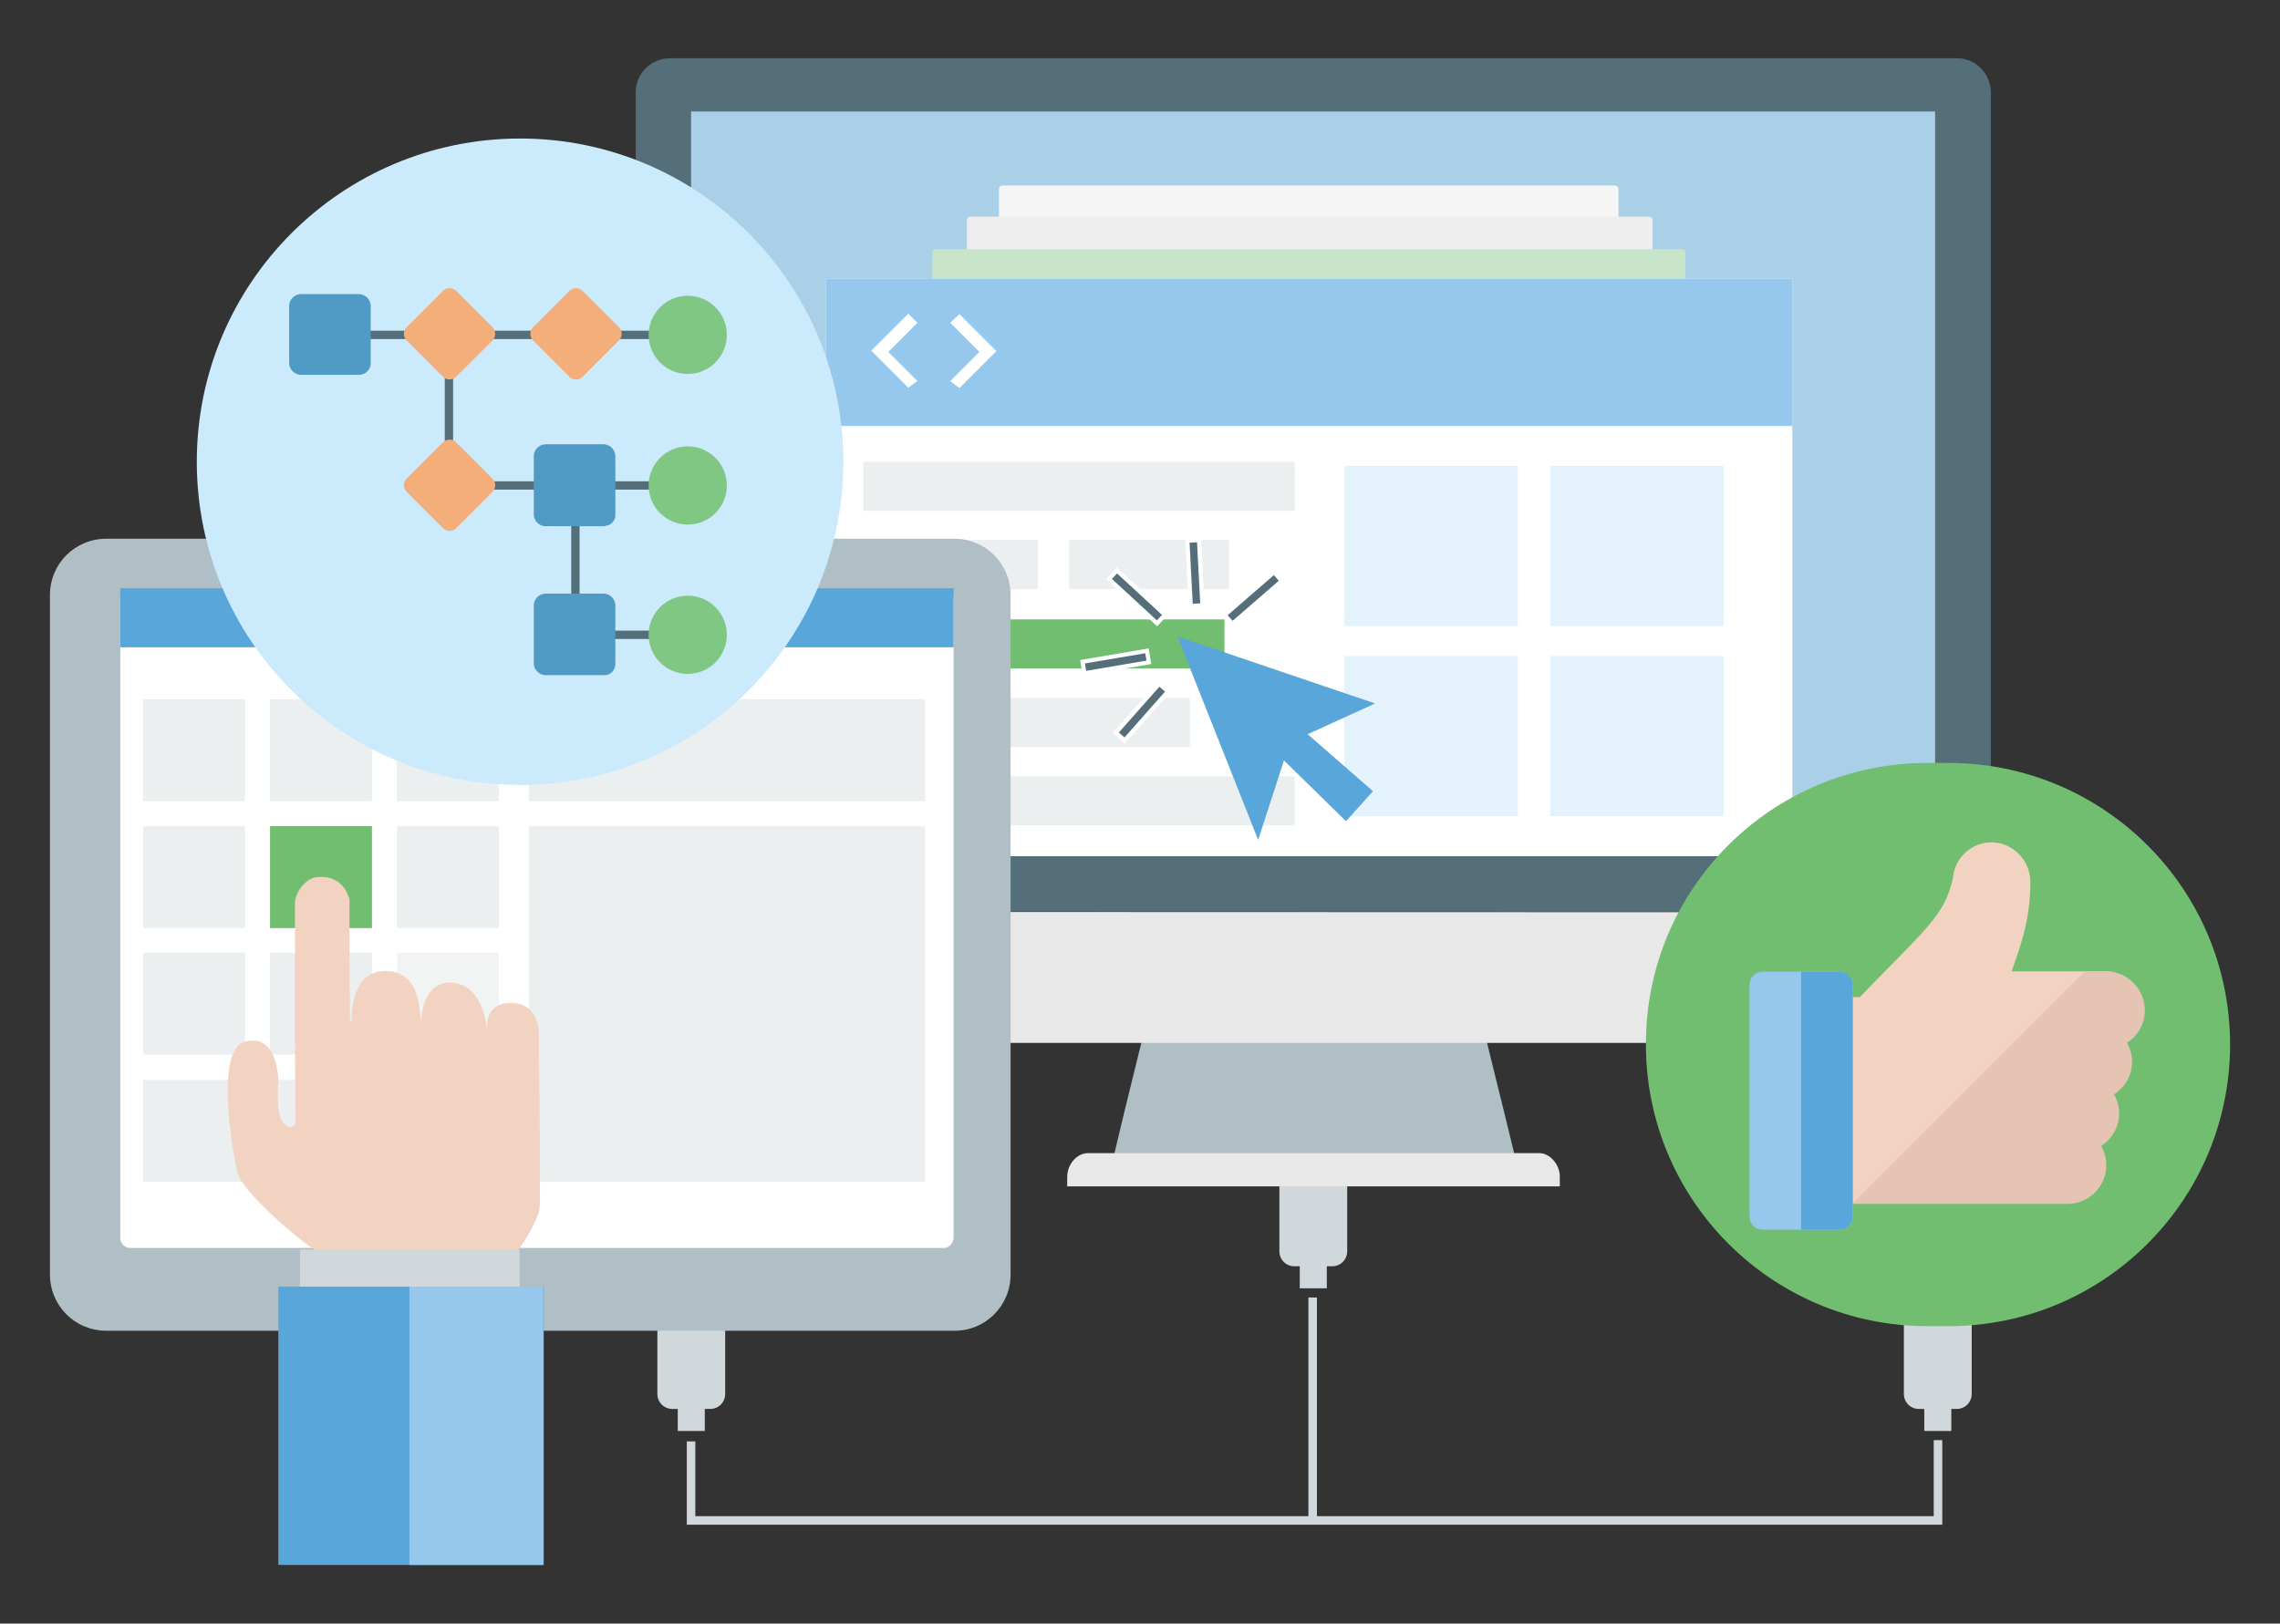
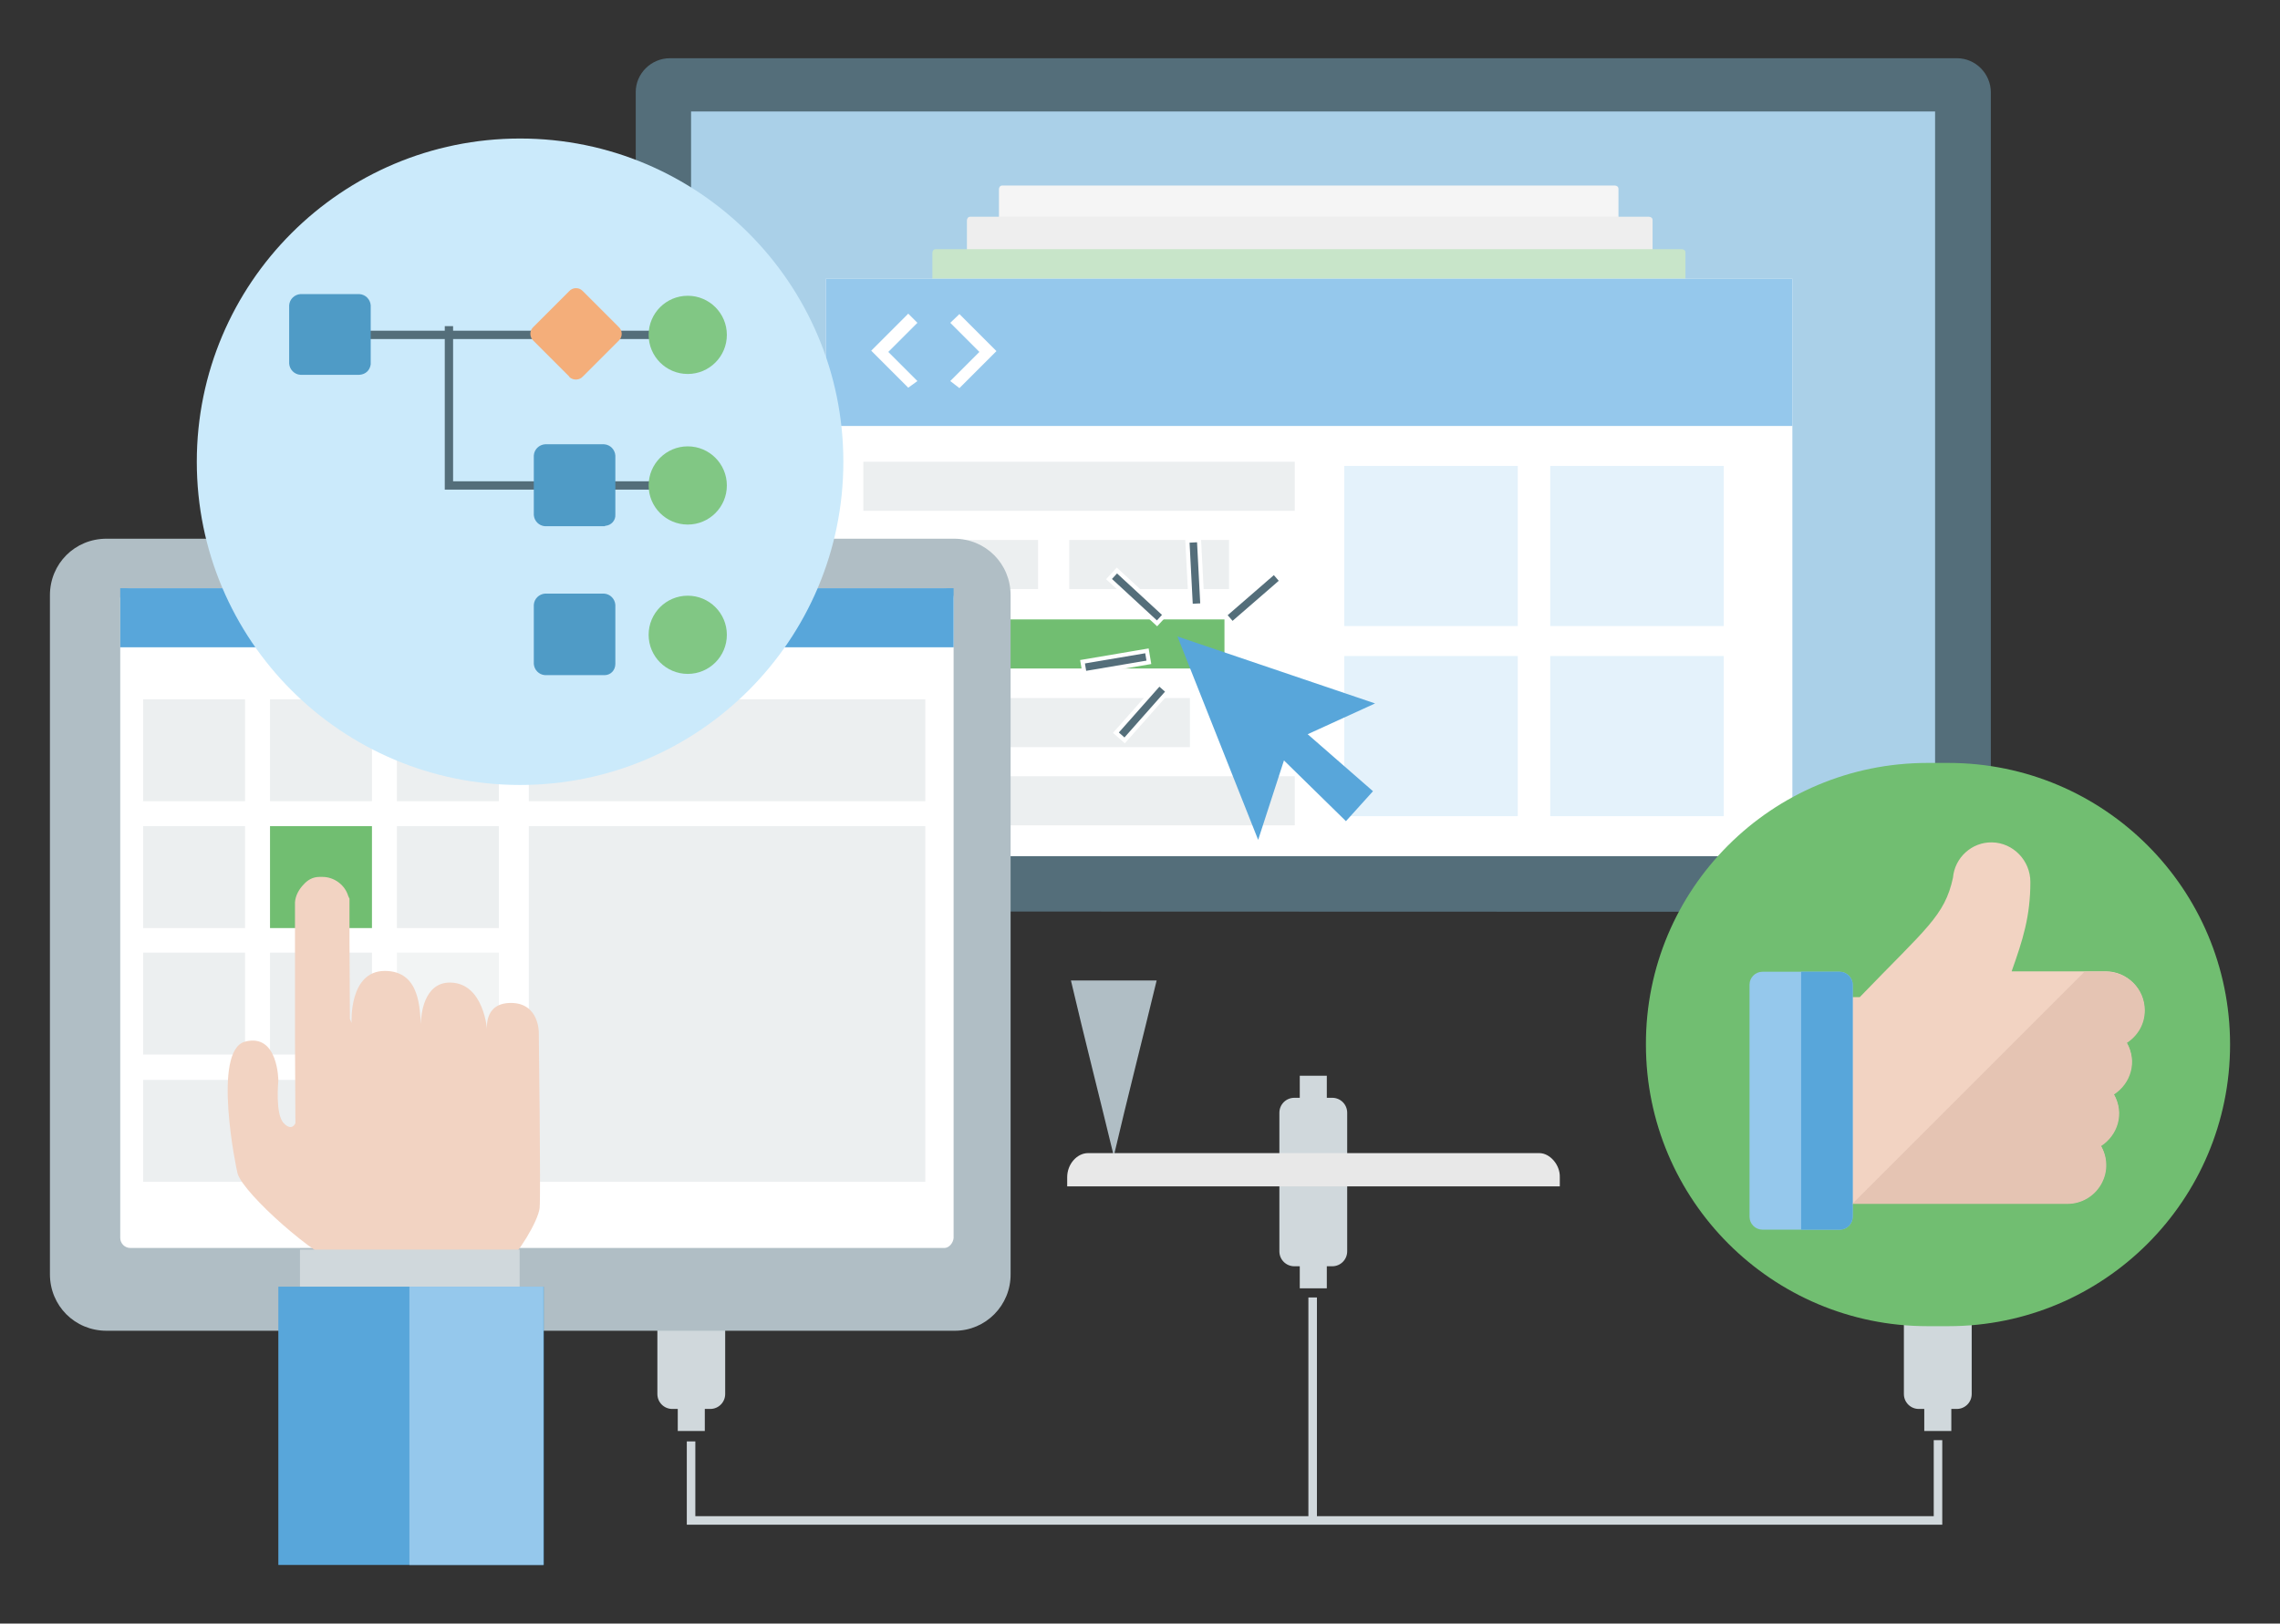
<svg xmlns="http://www.w3.org/2000/svg" version="1.1" id="Layer_5" x="0px" y="0px" viewBox="132 -53.8 548 390.3" style="enable-background:new 132 -53.8 548 390.3;" xml:space="preserve">
  <rect x="132" y="-53.8" width="548" height="390.3" fill="#333333" stroke="none" />
  <style type="text/css">
	.st0{fill:#D0D8DC;}
	.st1{fill:#B0BEC5;}
	.st2{fill:#E8E8E8;}
	.st3{fill:#546E7A;}
	.st4{fill:#AAD0E8;}
	.st5{fill:#F5F5F5;}
	.st6{fill:#EEEEEE;}
	.st7{fill:#C8E5C9;}
	.st8{fill:#FFFFFF;}
	.st9{fill:#95C8EC;}
	.st10{fill:#ECEFF0;}
	.st11{fill:#71BE71;}
	.st12{fill:#E4F2FB;}
	.st13{fill:#58A6DA;}
	.st14{opacity:0.68;fill:#ECEFF0;enable-background:new    ;}
	.st15{fill:#F2D3C2;}
	.st16{fill:#546E7A;stroke:#FFFFFF;stroke-miterlimit:10;}
	.st17{fill:#E5C4B3;}
	.st18{fill:none;stroke:#D1D8DC;stroke-width:2.05;stroke-miterlimit:10;}
	.st19{fill:#CBEAFB;}
	.st20{fill:none;stroke:#546E7A;stroke-width:2;stroke-miterlimit:10;}
	.st21{fill:#F4AE7A;}
	.st22{fill:#4F9BC6;}
	.st23{fill:#81C784;}
</style>
  <title>User adoption</title>
  <g>
    <path id="_Path_6_3_" class="st0" d="M444.4,204.8v5.3h-1.3c-2,0-3.6,1.6-3.6,3.6V247c0,2,1.6,3.6,3.6,3.6h1.3v5.3h6.5v-5.3h1.3   c2,0,3.6-1.6,3.6-3.6v-33.3c0-2-1.6-3.6-3.6-3.6h-1.3v-5.3L444.4,204.8L444.4,204.8z" />
    <path id="_Path_6_2_" class="st0" d="M594.5,239.1v5.3h-1.3c-2,0-3.6,1.6-3.6,3.6v33.3c0,2,1.6,3.6,3.6,3.6h1.3v5.3h6.5v-5.3h1.3   c2,0,3.6-1.6,3.6-3.6V248c0-2-1.6-3.6-3.6-3.6H601v-5.3L594.5,239.1L594.5,239.1z" />
    <path id="_Path_6_1_" class="st0" d="M294.9,239.1v5.3h-1.3c-2,0-3.6,1.6-3.6,3.6v33.3c0,2,1.6,3.6,3.6,3.6h1.3v5.3h6.5v-5.3h1.3   c2,0,3.6-1.6,3.6-3.6V248c0-2-1.6-3.6-3.6-3.6h-1.3v-5.3L294.9,239.1L294.9,239.1z" />
    <g id="Layer_2">
-       <path id="_Path_" class="st1" d="M410,181.9c-3.4,14.1-7,28.1-10.3,42.2h96.4c-3.4-14.1-7-28.1-10.3-42.2H410z" />
+       <path id="_Path_" class="st1" d="M410,181.9c-3.4,14.1-7,28.1-10.3,42.2c-3.4-14.1-7-28.1-10.3-42.2H410z" />
      <path id="_Path_2" class="st2" d="M502,223.4H393.5c-2.6,0-5,2.6-5,5.8v2.2h118.4v-2.2C507,226.2,504.5,223.4,502,223.4z" />
-       <path id="_Path_3" class="st2" d="M284.8,165.4v23.3c0,4.5,3.7,8.2,8.1,8.2l0,0h309.5c4.5,0,8.2-3.7,8.2-8.1l0,0v-23.3    L284.8,165.4L284.8,165.4z" />
      <path id="_Path_4_1_" class="st3" d="M610.5,165.4v-197c0-4.5-3.7-8.2-8.1-8.2l0,0H293c-4.5,0-8.2,3.7-8.2,8.1l0,0v197    L610.5,165.4L610.5,165.4L610.5,165.4z" />
      <rect id="_Path_5_1_" x="298.1" y="-27" class="st4" width="299" height="179" />
      <path class="st5" d="M520.2,79.8H373c-0.5,0-0.9-0.3-0.9-0.8v-0.1V-8.3c0-0.5,0.3-0.9,0.8-0.9h0.1h147.1c0.5,0,0.9,0.3,0.9,0.8    v0.1v87.2C521.3,79.5,520.8,79.8,520.2,79.8z" />
      <path class="st6" d="M528.2,96.7H365.3c-0.5,0-0.9-0.3-0.9-0.8v-0.1V-0.8c0-0.5,0.3-0.9,0.8-0.9h0.1h163c0.5,0,0.9,0.3,0.9,0.8    v0.1v96.6C529.2,96.3,528.8,96.7,528.2,96.7C528.3,96.7,528.3,96.7,528.2,96.7z" />
      <path class="st7" d="M536.3,114.2H357c-0.5,0-0.9-0.3-0.9-0.8v-0.1V7c0-0.5,0.3-0.9,0.8-0.9h0.1h179.2c0.5,0,0.9,0.3,0.9,0.8V7    v106.2C537.3,113.7,536.8,114.1,536.3,114.2L536.3,114.2z" />
      <rect x="330.5" y="13.2" class="st8" width="232.3" height="138.8" />
      <rect x="330.5" y="13.2" class="st9" width="232.3" height="35.4" />
      <rect x="339.5" y="57.2" class="st10" width="103.7" height="11.8" />
      <rect x="339.5" y="76" class="st10" width="42" height="11.8" />
      <rect x="389" y="76" class="st10" width="38.4" height="11.8" />
      <rect x="374.4" y="95.1" class="st11" width="51.9" height="11.8" />
      <rect x="339.5" y="114" class="st10" width="78.5" height="11.8" />
      <rect x="427.5" y="114" class="st10" width="15.7" height="11.8" />
      <rect x="339.5" y="132.8" class="st10" width="103.7" height="11.8" />
      <rect x="455.1" y="58.2" class="st12" width="41.7" height="38.5" />
      <rect x="504.6" y="58.2" class="st12" width="41.7" height="38.5" />
      <rect x="455.1" y="103.9" class="st12" width="41.7" height="38.5" />
      <rect x="504.6" y="103.9" class="st12" width="41.7" height="38.5" />
      <path class="st8" d="M352.5,37.8l-7-7l7-7l-2.2-2.2l-8.9,8.9l8.9,8.9L352.5,37.8z M360.4,37.8l7-7l-7-7l2.2-2.1l8.9,8.9l-8.9,8.9    L360.4,37.8z" />
    </g>
    <g>
      <path class="st1" d="M361.5,266.1H157.6c-7.6,0-13.6-6-13.6-13.6V89.3c0-7.6,6-13.6,13.6-13.6h203.7c7.6,0,13.6,6,13.6,13.6v163.1    C375,260,368.9,266.1,361.5,266.1z" />
      <path class="st8" d="M359,246.2H163.3c-1.3,0-2.4-1.1-2.4-2.4V90c0-1.3,1.1-2.4,2.4-2.4h195.5c1.3,0,2.4,1.1,2.4,2.4v153.8    C361.1,245,360.1,246.2,359,246.2z" />
      <rect x="160.9" y="87.6" class="st13" width="200.3" height="14.2" />
      <rect x="166.4" y="114.3" class="st10" width="24.5" height="24.5" />
      <rect x="196.9" y="114.3" class="st10" width="24.5" height="24.5" />
      <rect x="227.4" y="114.3" class="st10" width="24.5" height="24.5" />
      <rect x="259.1" y="114.3" class="st10" width="95.3" height="24.5" />
      <rect x="259.1" y="144.8" class="st10" width="95.3" height="85.5" />
      <rect x="166.4" y="144.8" class="st10" width="24.5" height="24.5" />
      <rect x="196.9" y="144.8" class="st11" width="24.5" height="24.5" />
      <rect x="227.4" y="144.8" class="st10" width="24.5" height="24.5" />
      <rect x="166.4" y="175.2" class="st10" width="24.5" height="24.5" />
      <rect x="196.9" y="175.2" class="st10" width="24.5" height="24.5" />
      <rect x="227.4" y="175.2" class="st14" width="24.5" height="24.5" />
      <rect x="166.4" y="205.8" class="st10" width="24.5" height="24.5" />
      <rect x="196.9" y="205.8" class="st10" width="24.5" height="24.5" />
      <rect x="227.4" y="205.8" class="st10" width="24.5" height="24.5" />
      <g>
        <g>
          <path class="st15" d="M261.5,194.4c0,0,0.1-7.1-6.7-7.1c-6.8,0-5.7,6.7-5.7,6.7s-0.7-11.6-9-11.6c-6.2,0-7,7.8-6.9,10      c-0.4-3.2,0-12.8-8.7-12.8s-8,12.5-8,12.5l-0.4-1l-0.1-18.6v-8.8c0-0.3,0-0.4,0-0.7v-0.8c0,0-0.1-0.1-0.3-0.6      c-0.8-2.7-3.4-4.6-6.2-4.6c-0.1,0-0.1,0-0.3,0s-0.3,0-0.4,0c-1.7,0-2.9,0.8-3.8,1.8c-1.1,1.1-2,2.7-2.1,4.3c0,0.1,0,0.3,0,0.3      v0.3v31.8l0.1,20.7c0,0-0.8,2.1-2.8,0c-2.1-2.1-1.3-10.2-1.3-10.2s0-11.5-8-9.4s-2.1,30.7-1.8,31.7c1.5,5,19.3,20.6,24.5,21.6      c5,1,37.4,2.1,40.1,0s7.6-10,8-13.3C262,233.5,261.5,194.4,261.5,194.4z" />
        </g>
        <g>
          <rect x="204.1" y="246.6" class="st0" width="52.8" height="18.1" />
          <rect x="198.9" y="255.5" class="st13" width="63.8" height="66.9" />
        </g>
      </g>
      <rect x="230.4" y="255.5" class="st9" width="32.2" height="66.9" />
    </g>
    <g>
      <polygon class="st13" points="415,99.2 434.4,148.1 440.6,129 455.5,143.6 462,136.4 446.3,122.7 462.5,115.3   " />
      <rect x="398.9" y="97.5" transform="matrix(0.167 0.986 -0.986 0.167 437.185 -306.941)" class="st16" width="2.8" height="15.7" />
      <rect x="403.9" y="82" transform="matrix(-0.678 0.735 -0.735 -0.678 746.107 -147.282)" class="st16" width="2.8" height="15.7" />
      <rect x="418" y="76.1" transform="matrix(-0.999 5.192629e-002 -5.192629e-002 -0.999 842.534 146.036)" class="st16" width="2.8" height="15.7" />
      <rect x="404.9" y="109.5" transform="matrix(0.749 0.663 -0.663 0.749 179.95 -239.894)" class="st16" width="2.8" height="15.7" />
      <rect x="431.7" y="81.8" transform="matrix(-0.655 -0.755 0.755 -0.655 649.205 475.663)" class="st16" width="2.8" height="15.7" />
    </g>
    <g>
      <path class="st11" d="M595.3,129.6h5c37.4,0,67.7,30.3,67.7,67.7l0,0c0,37.4-30.3,67.7-67.7,67.7h-5c-37.4,0-67.7-30.3-67.7-67.7    l0,0C527.5,159.9,557.8,129.6,595.3,129.6z" />
      <g>
        <path class="st15" d="M620,158.2c0-5.1-4.1-9.4-9.2-9.5c-4.9-0.1-9,3.7-9.4,8.5c-2,9.2-6.4,12.1-22.4,28.7H574     c-1.7,0-3.1,1.4-3.1,3.1v43.4c0,1.7,1.4,3.1,3.1,3.1h54.8c7,0,11.7-7.5,8.1-13.9c4-2.6,5.7-7.8,3.1-12.4c4-2.6,5.7-7.8,3.1-12.4     c2.6-1.7,4.3-4.5,4.3-7.8c0-5.1-4.2-9.3-9.3-9.3h-22.6C618.2,172.1,620,166.5,620,158.2L620,158.2z" />
        <path class="st9" d="M574.2,179.8h-18.6c-1.7,0-3.1,1.4-3.1,3.1v55.8c0,1.7,1.4,3.1,3.1,3.1h18.6c1.7,0,3.1-1.4,3.1-3.1v-55.8     C577.3,181.2,575.8,179.8,574.2,179.8z" />
        <path class="st13" d="M574.2,179.8h-9.3v62h9.3c1.7,0,3.1-1.4,3.1-3.1v-55.8C577.3,181.2,575.8,179.8,574.2,179.8z" />
        <path class="st17" d="M638.2,179.8H633l-55.8,55.8h51.7c7,0,11.7-7.5,8.1-13.9c4-2.6,5.7-7.8,3.1-12.4c4-2.6,5.7-7.8,3.1-12.4     c2.6-1.7,4.3-4.5,4.3-7.8C647.5,183.9,643.3,179.8,638.2,179.8z" />
      </g>
    </g>
    <polyline class="st18" points="298.1,292.7 298.1,311.7 597.8,311.7 597.8,292.4  " />
    <line class="st18" x1="447.5" y1="258.1" x2="447.5" y2="311.7" />
    <circle class="st19" cx="257" cy="57.2" r="77.7" />
    <polyline class="st20" points="210.9,26.7 239.9,26.7 300,26.7  " />
    <polyline class="st20" points="239.9,24.6 239.9,62.9 299.5,62.9  " />
-     <polyline class="st20" points="270.3,62.9 270.3,98.8 297.3,98.8  " />
-     <path class="st21" d="M238.4,36.7l-8.6-8.6c-0.9-0.8-1-2.3-0.1-3.2l0.1-0.1l8.6-8.6c0.8-0.9,2.3-1,3.2-0.1l0.1,0.1l8.6,8.6   c0.9,0.8,1,2.3,0.1,3.2l-0.1,0.1l-8.6,8.6c-0.8,0.9-2.3,1-3.2,0.1C238.4,36.7,238.4,36.7,238.4,36.7z" />
    <path class="st21" d="M268.8,36.7l-8.6-8.6c-0.9-0.8-1-2.3-0.1-3.2l0.1-0.1l8.6-8.6c0.8-0.9,2.3-1,3.2-0.1l0.1,0.1l8.6,8.6   c0.9,0.8,1,2.3,0.1,3.2l-0.1,0.1l-8.6,8.6c-0.8,0.9-2.2,1-3.2,0.2C268.9,36.8,268.8,36.7,268.8,36.7z" />
    <path class="st22" d="M218.4,36.3h-14.2c-1.5-0.1-2.6-1.3-2.7-2.7v-14c0.1-1.5,1.3-2.6,2.7-2.7h14.2c1.5,0.1,2.6,1.3,2.7,2.7v14.2   C220.9,35.2,219.9,36.2,218.4,36.3z" />
    <circle class="st23" cx="297.3" cy="26.7" r="9.4" />
-     <path class="st21" d="M238.4,73.1l-8.6-8.6c-0.9-0.8-1-2.3-0.1-3.2l0.1-0.1l8.6-8.6c0.8-0.9,2.3-1,3.2-0.1l0.1,0.1l8.6,8.6   c0.9,0.8,1,2.3,0.1,3.2l-0.1,0.1l-8.6,8.6c-0.8,0.9-2.3,1-3.2,0.1C238.4,73.2,238.4,73.1,238.4,73.1z" />
    <path class="st22" d="M277.1,72.7H263c-1.5-0.1-2.6-1.3-2.7-2.7V55.7c0.1-1.5,1.3-2.6,2.7-2.7h14.2c1.5,0.1,2.6,1.3,2.7,2.7v14.2   c0.1,1.4-1,2.6-2.4,2.7C277.4,72.7,277.3,72.7,277.1,72.7z" />
    <path class="st22" d="M277.1,108.5H263c-1.5-0.1-2.6-1.3-2.7-2.7V91.6c0.1-1.5,1.3-2.6,2.7-2.7h14.2c1.5,0.1,2.6,1.3,2.7,2.7v14.2   c0,1.5-1.1,2.7-2.6,2.7C277.3,108.5,277.1,108.5,277.1,108.5z" />
    <circle class="st23" cx="297.3" cy="62.9" r="9.4" />
    <circle class="st23" cx="297.3" cy="98.8" r="9.4" />
  </g>
</svg>